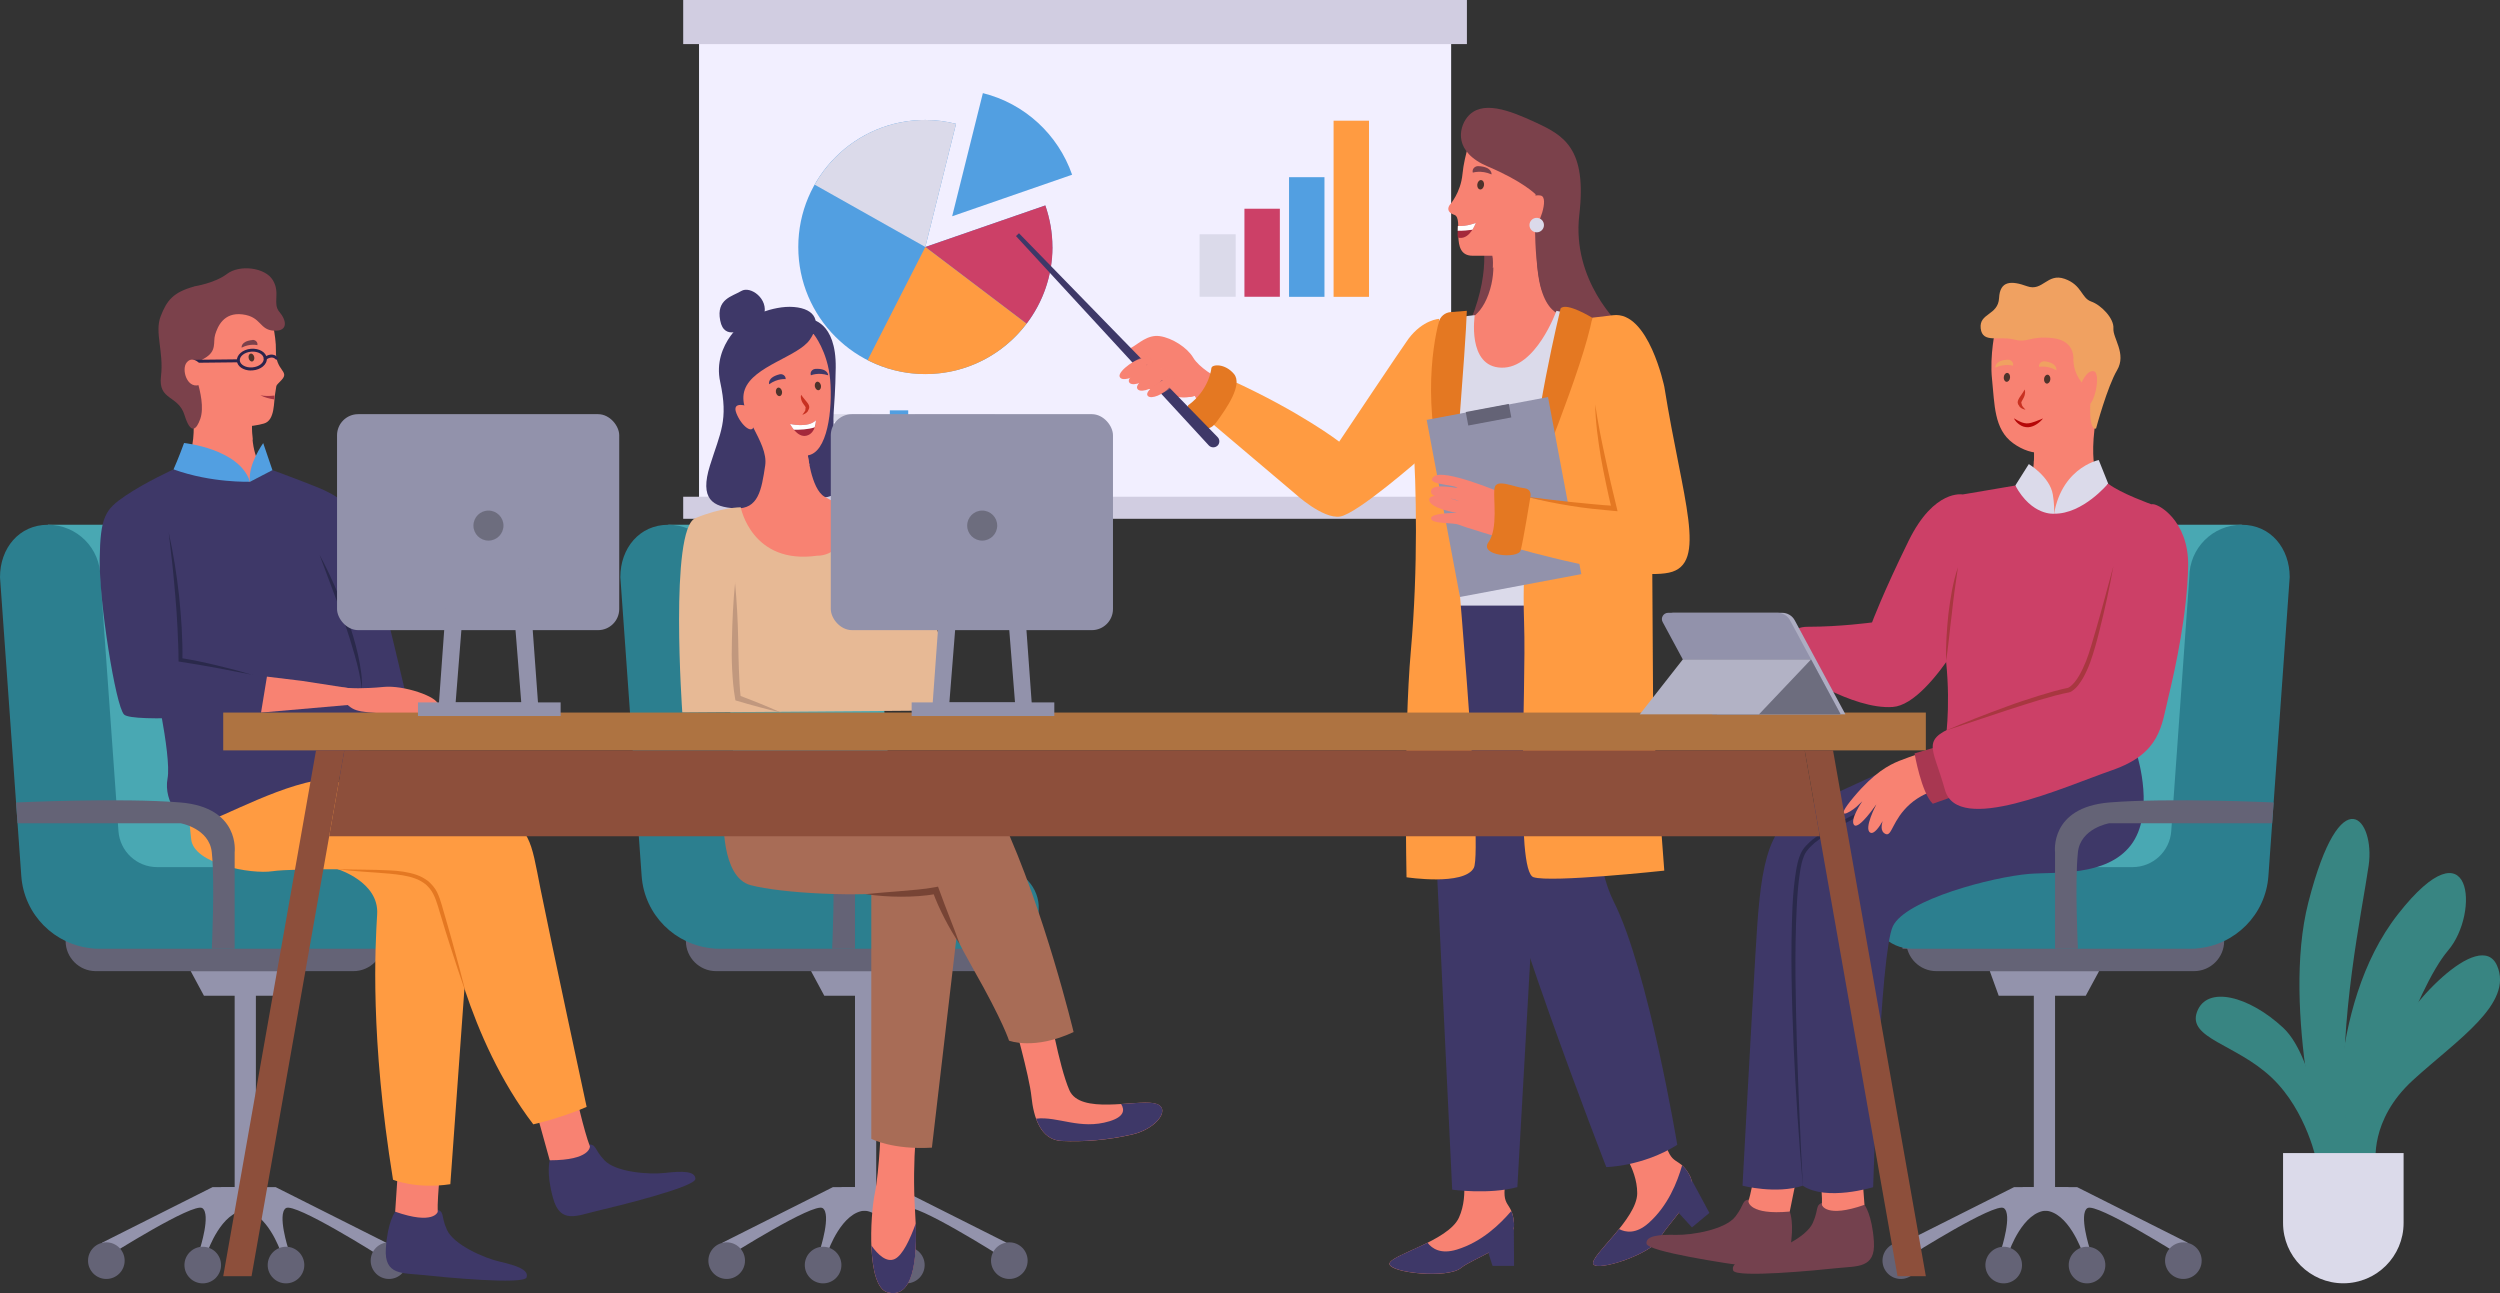
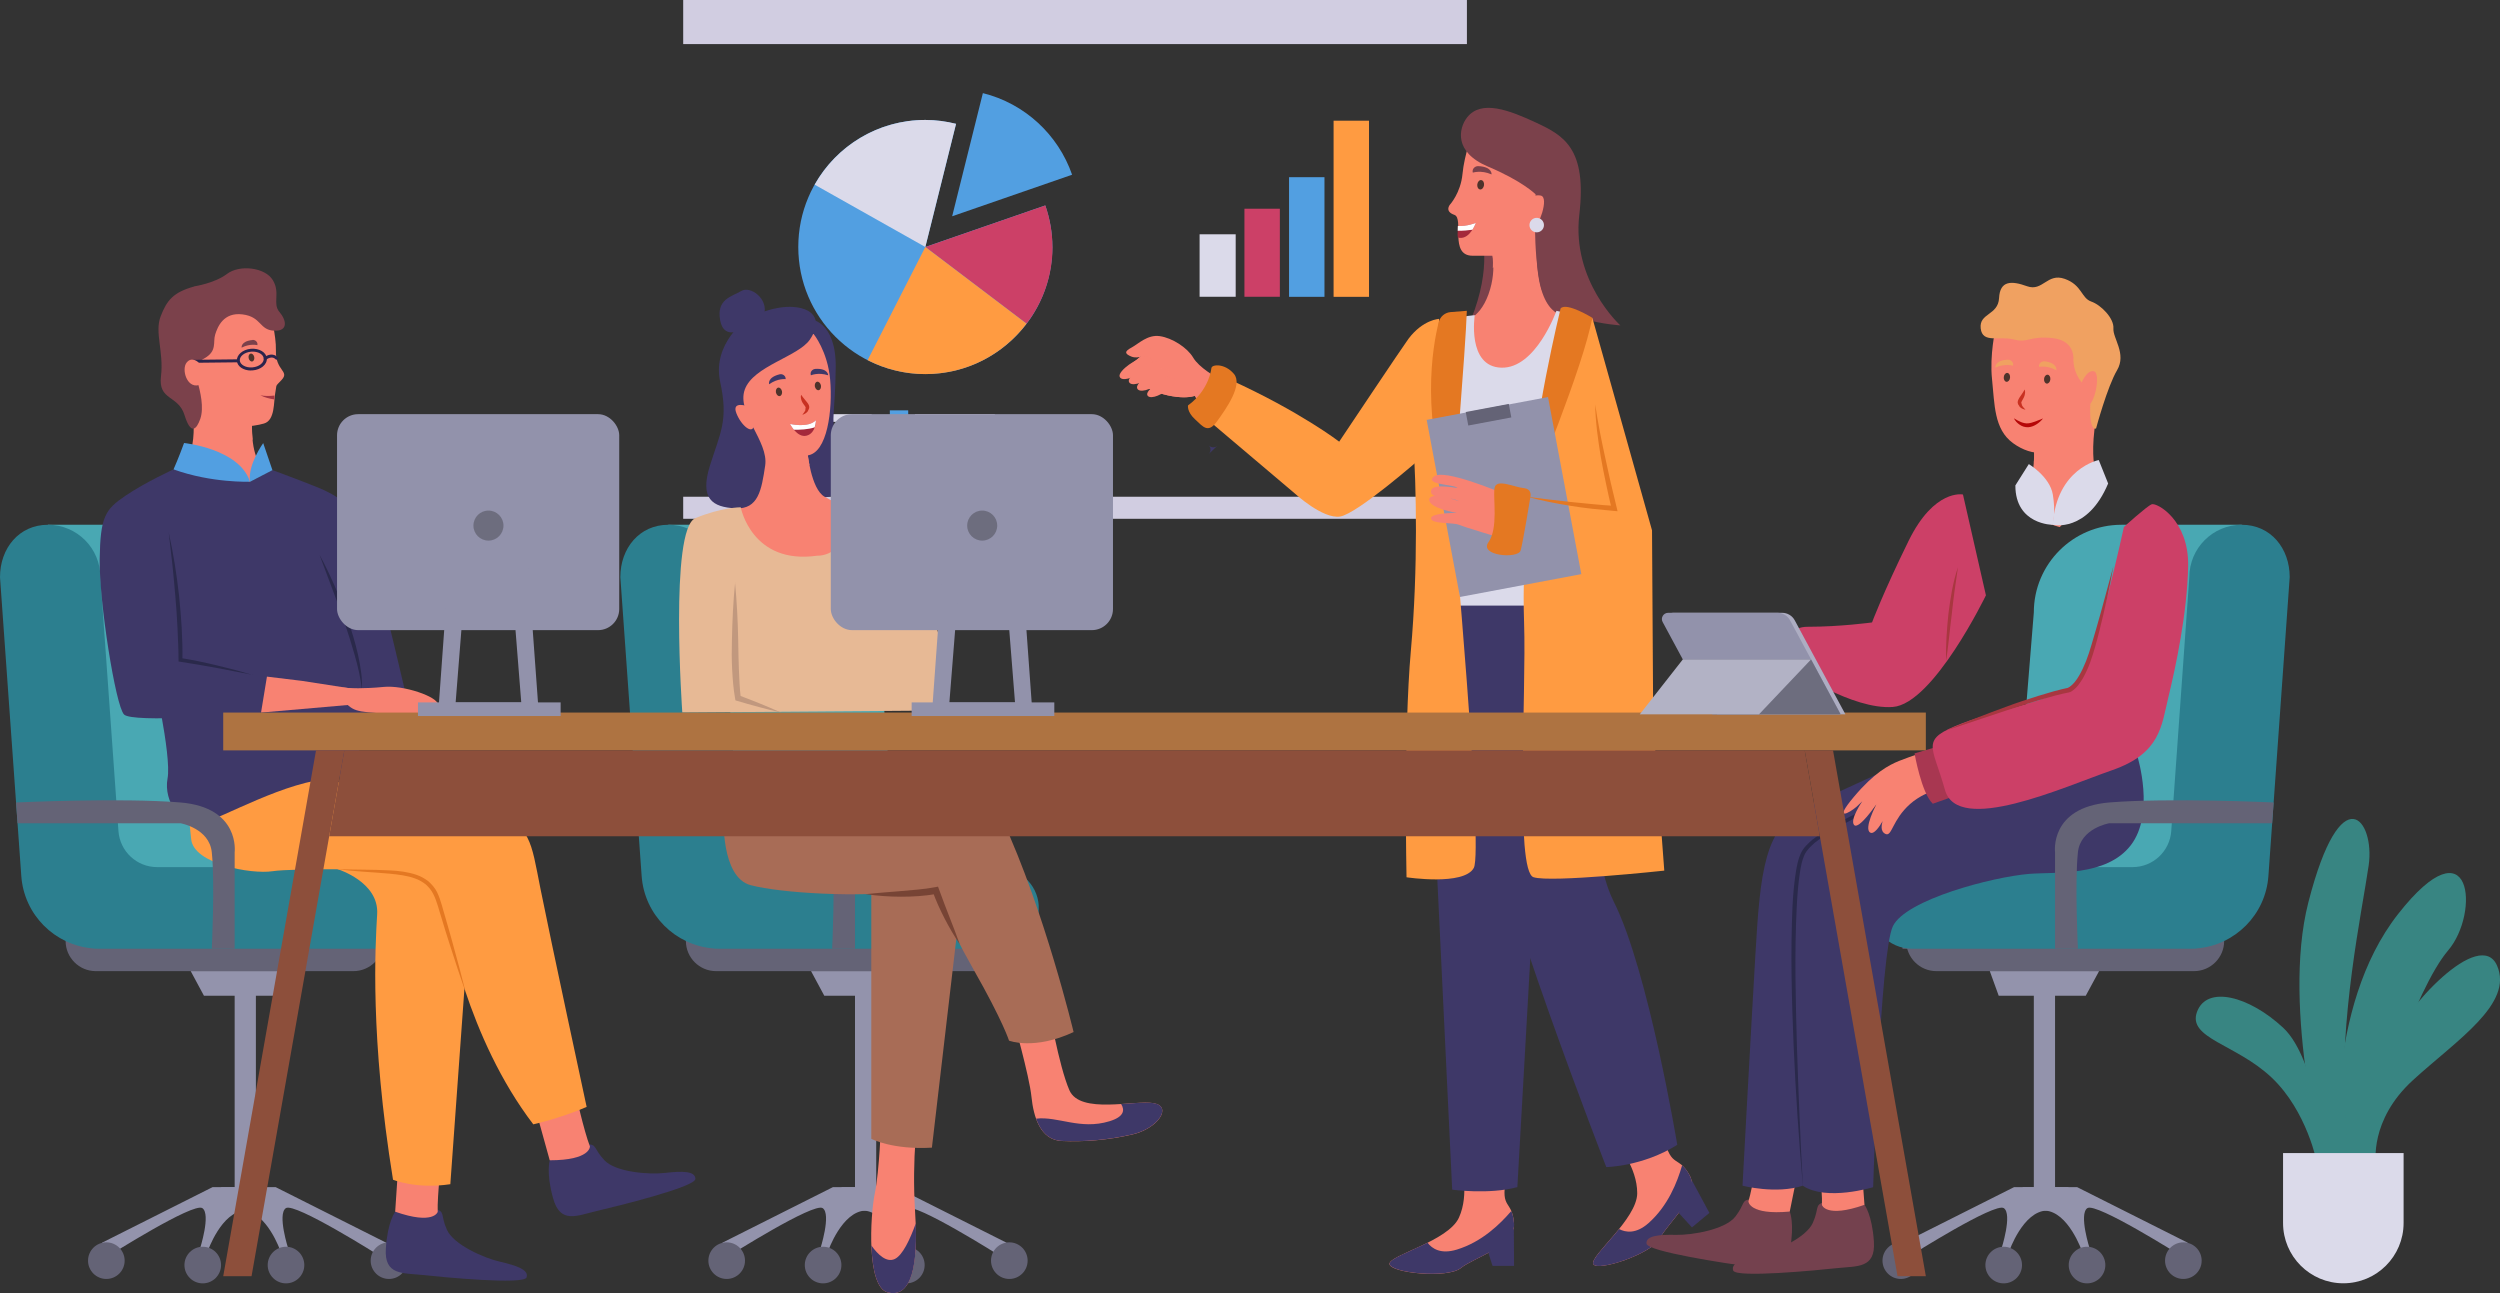
<svg xmlns="http://www.w3.org/2000/svg" viewBox="0 0 334.53 173.04">
  <rect x="0" y="0" width="334.53" height="173.04" fill="#333333" stroke="none" />
  <defs>
    <style>
      .cls-1 {
        fill: #adadc2;
      }

      .cls-1, .cls-2, .cls-3, .cls-4, .cls-5, .cls-6, .cls-7, .cls-8, .cls-9, .cls-10, .cls-11, .cls-12, .cls-13, .cls-14, .cls-15, .cls-16, .cls-17, .cls-18, .cls-19, .cls-20, .cls-21, .cls-22, .cls-23, .cls-24, .cls-25, .cls-26, .cls-27, .cls-28, .cls-29, .cls-30, .cls-31, .cls-32, .cls-33, .cls-34, .cls-35, .cls-36, .cls-37, .cls-38, .cls-39 {
        stroke-width: 0px;
      }

      .cls-2 {
        fill: #49a8b3;
      }

      .cls-3 {
        fill: #f2efff;
      }

      .cls-4 {
        fill: #cc4067;
      }

      .cls-5 {
        fill: #ae7341;
      }

      .cls-6 {
        fill: #e7b995;
      }

      .cls-7, .cls-8, .cls-37 {
        fill: #f88272;
      }

      .cls-40 {
        isolation: isolate;
      }

      .cls-8 {
        opacity: .44;
      }

      .cls-8, .cls-37 {
        mix-blend-mode: multiply;
      }

      .cls-9 {
        fill: #4e332b;
      }

      .cls-10 {
        fill: #a83751;
      }

      .cls-11 {
        fill: #74414e;
      }

      .cls-12 {
        fill: #a86c56;
      }

      .cls-13 {
        fill: #774435;
      }

      .cls-14 {
        fill: #c83121;
      }

      .cls-15 {
        fill: #c1987e;
      }

      .cls-16 {
        fill: #6d6d7e;
      }

      .cls-17 {
        fill: #2b244c;
      }

      .cls-18 {
        fill: #ff9b41;
      }

      .cls-19 {
        fill: #7b414b;
      }

      .cls-20 {
        fill: #dbdaea;
      }

      .cls-21 {
        fill: #e47822;
      }

      .cls-22 {
        fill: #f0a161;
      }

      .cls-23 {
        fill: #3e3868;
      }

      .cls-24 {
        fill: #388582;
      }

      .cls-25 {
        fill: #a53643;
      }

      .cls-26 {
        fill: #fff;
      }

      .cls-27 {
        fill: #646376;
      }

      .cls-28 {
        fill: #b2b2c5;
      }

      .cls-29 {
        fill: #b50707;
      }

      .cls-30 {
        fill: #529fe1;
      }

      .cls-31 {
        fill: #8d4f3b;
      }

      .cls-32 {
        fill: #d1cde1;
      }

      .cls-33 {
        fill: #a4293b;
      }

      .cls-34 {
        fill: #a83740;
      }

      .cls-35 {
        fill: #9393ac;
      }

      .cls-36 {
        fill: #2c7f8f;
      }

      .cls-38 {
        fill: #2a294b;
      }

      .cls-39 {
        fill: #9292ab;
      }
    </style>
  </defs>
  <g class="cls-40">
    <g id="Layer_2" data-name="Layer 2">
      <g id="_1" data-name="1">
        <g>
          <g>
            <g>
-               <rect class="cls-3" x="93.54" y="4.02" width="100.64" height="64.01" />
              <rect class="cls-32" x="91.42" width="104.87" height="5.9" />
              <rect class="cls-32" x="91.42" y="66.47" width="104.87" height="2.95" />
            </g>
            <path class="cls-30" d="m127.41,28.94l16.05-5.56c-1.87-5.38-6.35-9.53-11.94-10.92l-4.11,16.48Z" />
            <path class="cls-30" d="m123.82,33.05l4.11-16.48c-1.32-.33-2.69-.52-4.11-.52-9.39,0-17,7.61-17,17s7.61,17,17,17,17-7.61,17-17c0-1.95-.35-3.82-.95-5.56l-16.05,5.56Z" />
            <path class="cls-4" d="m140.83,33.05c0-1.95-.35-3.82-.95-5.56l-16.05,5.56,13.54,10.26c2.17-2.85,3.47-6.4,3.47-10.26Z" />
            <path class="cls-18" d="m137.36,43.31l-13.54-10.26-7.72,15.14c2.32,1.19,4.94,1.87,7.72,1.87,5.53,0,10.43-2.65,13.54-6.74h0Z" />
            <path class="cls-20" d="m123.82,33.05l4.11-16.48c-1.32-.33-2.69-.52-4.11-.52-6.36,0-11.89,3.49-14.81,8.66l14.81,8.34Z" />
            <rect class="cls-20" x="102.59" y="54.91" width="2.46" height="2.46" />
            <rect class="cls-20" x="105.95" y="55.42" width="10.69" height="1.03" />
            <rect class="cls-4" x="102.59" y="59.39" width="2.46" height="2.46" />
            <rect class="cls-20" x="105.95" y="59.9" width="10.69" height="1.03" />
            <rect class="cls-30" x="119.07" y="54.91" width="2.46" height="2.46" />
            <rect class="cls-20" x="122.43" y="55.42" width="10.69" height="1.03" />
            <rect class="cls-18" x="119.07" y="59.39" width="2.46" height="2.46" />
            <rect class="cls-20" x="122.43" y="59.9" width="10.69" height="1.03" />
            <rect class="cls-18" x="178.45" y="16.15" width="4.74" height="23.57" />
            <rect class="cls-30" x="172.49" y="23.71" width="4.74" height="16.01" />
            <rect class="cls-4" x="166.52" y="27.93" width="4.74" height="11.78" />
            <rect class="cls-20" x="160.52" y="31.35" width="4.83" height="8.36" />
          </g>
          <g>
            <path class="cls-19" d="m198.32,31.84s1.47,4.69-2.15,12.46c-3.62,7.77,17.28-2.99,17.28-2.99l-6.09-10.38-5.21-2-3.83,2.91Z" />
            <path class="cls-7" d="m199.41,32.74s1.09,2.99-.23,6.63-3.57,3.6-3.57,3.6l.79,8.55,5.95-.57,7.01-7.19v-1.54s-4.34.24-3.66-11.02c.67-11.26-6.29,1.53-6.29,1.53Z" />
            <path class="cls-37" d="m205.59,31.17c.62-10.36-6.2,1.38-6.2,1.38,0,0,.49,1.36.37,3.32l5.77-4.95c0-.7.01,1.08.06.25Z" />
            <path class="cls-7" d="m197.04,17.79s-1.1,2.92-1.34,5.48-1.7,4.14-1.7,4.14c0,0-.73.88.61,1.34,1.34.46-.73,5.47,2.44,5.47h3.16l7.16-3.29v-9.74l-10.33-3.41Z" />
            <path class="cls-19" d="m196.31,15.72c-1.1,1.41-1.83,4.62,2.8,6.57s6.37,3.71,6.37,3.71c0,0-.46,7.84.72,12.41,1.19,4.57,10.62,5.13,10.62,5.13,0,0-6.53-5.92-5.49-14.8s-2.09-10.6-5.74-12.31c-3.65-1.7-7.38-3.13-9.27-.72Z" />
            <path class="cls-7" d="m204.34,27.02s.63-1.1,1.83-.85c1.2.24-.37,4.38-.91,4.26-.55-.12-.91-3.41-.91-3.41Z" />
            <path class="cls-9" d="m197.68,24.66c.05-.35.29-.6.54-.56.25.04.41.35.36.69s-.29.6-.54.56c-.25-.04-.41-.35-.36-.69Z" />
            <path class="cls-19" d="m197.81,22.23c-.47-.02-.87.41-.73.87,0,.01,1.09-.38,2.51.24,0,0,.12-1.03-1.78-1.11Z" />
            <path class="cls-33" d="m195.08,30.23c1.21.09,2.41-.41,2.41-.41,0,0-.76,2.17-2.18,2.01-.05,0-.19-.04-.24-.05-.07-.5.04-1.09,0-1.55Z" />
            <path class="cls-26" d="m195.08,30.23c1.21.09,2.41-.41,2.41-.41,0,0-.16.45-.46.92-.53.08-1.26.15-1.97.14-.02-.23.03-.45.02-.65Z" />
            <path class="cls-7" d="m216.44,153.14s2.64,3.05,2.64,6.52-6.4,8.43-5.88,9.49c.52,1.06,7.86-1.37,8.92-3.46,1.06-2.09,5.48-5.73,3.96-8.44-1.52-2.71-2.41-.89-3.39-4.84-.97-3.95-6.26.74-6.26.74Z" />
            <path class="cls-23" d="m226.08,157.24c-.36-.65-.69-1.04-.99-1.31-.65,2.25-1.88,5.41-4.49,7.73-1.68,1.49-3.07,1.26-3.95.8-1.75,2.17-3.75,4.08-3.45,4.69.52,1.06,7.86-1.37,8.92-3.46,1.06-2.09,5.48-5.73,3.96-8.44Z" />
            <polygon class="cls-23" points="226.4 157.96 228.74 162.3 226.4 164.24 224.63 162.3 226.4 157.96" />
            <path class="cls-7" d="m195.52,155.91s1.14,3.87-.3,7.03c-1.44,3.16-9.32,5.01-9.29,6.19.03,1.18,7.72,2.02,9.55.55s7.36-2.94,7.11-6.03c-.25-3.1-1.82-1.82-1.07-5.81s-6.01-1.92-6.01-1.92Z" />
            <path class="cls-23" d="m202.59,163.65c-.06-.74-.2-1.23-.36-1.6-1.53,1.78-3.95,4.14-7.29,5.16-2.15.66-3.32-.13-3.92-.92-2.49,1.25-5.1,2.15-5.08,2.83.03,1.18,7.72,2.02,9.55.55,1.83-1.46,7.36-2.94,7.11-6.03Z" />
            <polygon class="cls-23" points="202.57 164.44 202.6 169.39 199.72 169.39 199.16 167.65 202.57 164.44" />
            <path class="cls-23" d="m199.92,77.49s.61,26.38,0,32.4,15.02,46.28,15.02,46.28c0,0,4.87-.07,9.5-2.98,0,0-3.89-23.46-8.53-32.6-4.64-9.14-3.37-38.81-3.37-38.81l-7.34-4.69-5.27.4Z" />
            <path class="cls-23" d="m192.04,111.61l2.28,47.58s4.9.69,8.72-.34l3.2-56.54-4.31-26.27-9.58,1.85-.31,33.72Z" />
            <path class="cls-20" d="m197.34,42.17s-1.07,6.9,3.56,7.03c4.63.13,7.37-7.61,7.37-7.61l3.66.92-1.39,38.53h-18.28l2.05-38.52,3.02-.35Z" />
            <path class="cls-18" d="m205.57,60.62l-.71,5.32s-1.25,7.91-.92,17.36c.33,9.46-1.23,33.26,1.26,34.08,2.32.76,17.5-.88,17.5-.88l-1.48-19.77-.16-25.76-7.99-28.46-7.5,18.11Z" />
            <path class="cls-21" d="m208.83,41.26s-3.91,15.98-3.97,24.69c0,0,7.08-17.02,8.2-23.43,0,0-3.45-2.13-4.23-1.25Z" />
            <path class="cls-18" d="m192.57,42.67s-2.16.08-4.11,2.68c-.69.92-9.26,13.75-9.26,13.75,0,0-5.19-4-14.54-8.26l-2.93,5.43,11.54,9.77s3.73,3.44,6.05,3.08c2.32-.37,10.78-7.8,10.78-7.8l1.9-7.11.57-11.53Z" />
            <path class="cls-18" d="m189.19,51.53s-.48,1.96-.08,7.59c.4,5.63.67,16.85-.32,27.96s-.58,30.31-.58,30.31c0,0,7.68,1.17,9-1.25,1.32-2.41-2.86-48.12-2.86-48.12l-2.45-16.78-2.71.28Z" />
            <path class="cls-21" d="m192.52,43.11c-.84,3.31-2.52,12.87,1.83,24.92,0,0,1.79-21.62,1.93-26.44l-2.16.17c-.77.06-1.41.6-1.6,1.35Z" />
            <rect class="cls-39" x="192.99" y="54.44" width="16.52" height="24.11" transform="translate(-8.82 38.35) rotate(-10.65)" />
            <rect class="cls-27" x="196.25" y="54.56" width="5.86" height="1.84" transform="translate(-6.82 37.78) rotate(-10.65)" />
-             <path class="cls-18" d="m213.06,53.4s1.26,9.65,2.45,14.62c0,0-8.97-.77-11.17-1.56,0,0-.77,4.62-1.56,6.87,0,0,15.25,4.42,20.54,3.3,5.29-1.12,1.81-9.71-.61-24.86,0,0-2.1-10.19-6.86-9.59l-2.78.33v10.89Z" />
            <path class="cls-7" d="m200.9,65.94s-7.67-3.26-8.99-2.2c-1.32,1.06,2.12,1.06,2.98,1.45.86.4-3.14-.73-3.39.46-.25,1.19,2.29.65,3.73,1.42,0,0-3.91-1.42-3.98-.23-.07,1.19,3.7,1.79,3.7,1.79,0,0-3.54-.02-3.46.75.08.77,2.95.51,3.73.84s5.68,1.79,5.68,1.79v-6.06Z" />
            <path class="cls-7" d="m162.77,50.48s-2.32-1.28-3.11-2.63c-.79-1.34-2.81-2.63-4.46-2.87s-2.87,1.04-3.79,1.53c-.92.49-.98.82,0,1.21.98.38,1.79-.35,3.34-.29s1.99.67,1.99.67l3.9,6.1,2.14-3.72Z" />
            <path class="cls-7" d="m160.57,52.6s-.92,1.02-4.28.31c-3.36-.71-5.92-3.33-5.92-3.33l3.54-2.94,4.88,1.22,1.78,4.74Z" />
            <path class="cls-21" d="m204.78,66.53s.33-1.1-.92-1.22-3.69-1.35-3.88.03c-.2,1.38.52,5.35-.8,7.2-1.32,1.85,3.97,2.28,4.3,1.12.33-1.16,1.3-7.13,1.3-7.13Z" />
            <path class="cls-21" d="m162.1,49.23s-.23,2.92-3.13,5.02c0,0-.17.84.93,1.85s1.74,1.96,2.96.27c1.22-1.69,3.48-4.88,2.26-6.33-1.22-1.45-2.93-1.29-3.01-.81Z" />
            <path class="cls-7" d="m160.57,52.6s-.92,1.02-4.28.31c-3.36-.71-5.92-3.33-5.92-3.33l3.54-2.94,4.88,1.22,1.78,4.74Z" />
-             <path class="cls-23" d="m162.91,59.64c-.33.31-.85.29-1.16-.04l-25.8-28.01.4-.38,26.58,27.28c.32.32.31.85-.02,1.16Z" />
+             <path class="cls-23" d="m162.91,59.64c-.33.31-.85.29-1.16-.04c.32.32.31.85-.02,1.16Z" />
            <path class="cls-8" d="m157.03,50.45c-.27-.11-.7.02-1.16.25,1.09-1.04.23-1.46.23-1.46-.22-.09-.55-.04-.91.1.4-.68-.18-.97-.18-.97-.24-.09-.59-.03-.97.12.22-.56-.27-.8-.27-.8-.78-.31-2.77,1.04-3.26,1.91.22.19.52.44.89.72.12-.02.25-.05.38-.09-.06.1-.1.2-.12.28.24.17.49.34.77.52.18-.02.37-.05.58-.12-.09.12-.17.24-.21.34.35.2.72.4,1.12.59.24-.07.5-.16.77-.3-.17.16-.3.31-.41.46.46.19.96.36,1.47.49.35-.17.71-.4,1.03-.69,1.06-.96.27-1.34.27-1.34Z" />
            <path class="cls-7" d="m153.18,48.04s.91.44-.31,1.54c-1.21,1.1-2.88,1.52-3.06.78-.18-.73,2.45-2.69,3.37-2.32Z" />
            <path class="cls-7" d="m154.42,48.72s.91.44-.31,1.54c-1.21,1.1-2.88,1.52-3.06.78-.18-.73,2.45-2.69,3.37-2.32Z" />
            <path class="cls-7" d="m155.52,49.59s.91.44-.31,1.54c-1.21,1.1-2.88,1.52-3.06.78-.18-.73,2.45-2.69,3.37-2.32Z" />
            <path class="cls-7" d="m156.45,50.8s.79.38-.27,1.34c-1.06.96-2.51,1.32-2.67.68s2.14-2.34,2.93-2.02Z" />
            <path class="cls-21" d="m204.34,66.47c1.95.26,3.89.49,5.84.7,1.95.19,3.89.41,5.85.52l-.35.42c-.31-1.15-.54-2.3-.79-3.46-.24-1.16-.48-2.32-.68-3.48-.38-2.33-.72-4.69-.75-7.05.34,2.34.8,4.65,1.3,6.95l.76,3.45.82,3.43.11.46-.46-.04c-1.96-.18-3.92-.36-5.86-.69-1.94-.31-3.88-.69-5.77-1.2Z" />
            <circle class="cls-20" cx="205.63" cy="30.12" r=".97" />
          </g>
          <g>
            <path class="cls-27" d="m47.28,129.95H12.82c-2.23,0-4.04-1.81-4.04-4.04h42.55c0,2.23-1.81,4.04-4.04,4.04Z" />
            <polygon class="cls-35" points="38.95 133.24 27.29 133.24 25.52 129.95 40.13 129.95 38.95 133.24" />
            <path class="cls-27" d="m22.76,110.16h21.8s3.85.66,4.19,3.88c.43,4.09,0,12.91,0,12.91h3.06v-12.91s.77-5.99-7.25-6.66c-8.02-.66-22,0-22,0l.2,2.78Z" />
            <rect class="cls-35" x="31.4" y="132.97" width="2.84" height="26.78" />
            <path class="cls-35" d="m29.61,158.85h7.27l14.8,7.44-.96,1.71s-11.27-7.13-12.46-6.34c-1.19.79.33,5.49.33,5.49l-1.06.26s-1.83-5.29-4.98-5.42c-3.15-.13-2.95-3.14-2.95-3.14Z" />
            <path class="cls-35" d="m35.72,158.85h-7.27l-14.8,7.44.96,1.71s11.27-7.13,12.46-6.34c1.19.79-.33,5.49-.33,5.49l1.06.26s1.83-5.29,4.98-5.42c3.15-.13,2.95-3.14,2.95-3.14Z" />
            <path class="cls-27" d="m40.72,169.28c0-1.35-1.1-2.45-2.45-2.45s-2.45,1.1-2.45,2.45,1.1,2.45,2.45,2.45,2.45-1.1,2.45-2.45Z" />
            <path class="cls-27" d="m54.5,168.69c0-1.35-1.1-2.45-2.45-2.45s-2.45,1.1-2.45,2.45,1.1,2.45,2.45,2.45,2.45-1.1,2.45-2.45Z" />
            <path class="cls-27" d="m29.58,169.28c0-1.35-1.1-2.45-2.45-2.45s-2.45,1.1-2.45,2.45,1.1,2.45,2.45,2.45,2.45-1.1,2.45-2.45Z" />
            <path class="cls-27" d="m16.68,168.69c0-1.35-1.1-2.45-2.45-2.45s-2.45,1.1-2.45,2.45,1.1,2.45,2.45,2.45,2.45-1.1,2.45-2.45Z" />
            <path class="cls-2" d="m6.42,70.22h16.1c6.48,0,11.73,5.25,11.73,11.73l2.96,36.4-24.78-.61-6.01-47.51Z" />
            <path class="cls-7" d="m24.99,51.88s1.62,4.23.59,8.38,7.87,4.21,7.87,4.21l1.32-2.45s-1.41-1.5-.97-6.79-8.82-3.35-8.82-3.35Z" />
            <path class="cls-37" d="m24.99,51.88s1.75-2.26,2.02-.84c.71.61,1.42,4.92,2.57,6.3,1.2,1.44,2.45,1.65,4.22,1.49-.1-.94-.12-2.11,0-3.59.44-5.29-8.82-3.35-8.82-3.35Z" />
            <path class="cls-36" d="m50.35,116.03h-29.32c-2.73,0-4.99-2.11-5.18-4.83l-2.42-33.97c0-3.87-3.14-7.01-7.01-7.01s-6.42,3.14-6.42,7.01l2.85,39.99c.37,5.19,4.47,9.26,9.57,9.69,0,.04.88.04.88.04h37.23c3.14,0,5.65-2.64,5.45-5.82-.19-2.9-2.73-5.1-5.64-5.1Z" />
            <path class="cls-7" d="m36.12,41.73s.86,3.11.8,5.18c-.08,2.73,1.89,2.72.76,3.93-.94,1-.6.5-.84,1.69-.24,1.19,0,3.7-1.51,4.14s-4.94.91-6.53-1c-1.59-1.91-3.34-3.26-3.34-3.26,0,0-2.47-3.98-2.31-4.3.16-.32,2.71-4.86,2.79-5.1.08-.24,5.73-4.22,5.73-4.22l4.46,2.94Z" />
            <path class="cls-19" d="m25.98,38.32s2.73-.4,4.4-1.67c1.67-1.27,5.1-.88,6.13.84,1.04,1.71-.08,3.13.88,4.25.96,1.12,1.21,2.62-.75,2.51s-1.64-1.86-4.19-2.18c-2.55-.32-3.34,1.67-3.66,2.71-.32,1.04.32,2.22-1.52,3.22-1.98,1.08-1.35,1.32-.9,2.86s.95,3.71.43,5.19c-.52,1.47-1.27,2.19-2.11-.51-.84-2.71-3.54-1.91-3.15-5.18.4-3.26-.88-5.89-.04-8.04s1.68-3.2,4.47-3.98Z" />
            <path class="cls-23" d="m75.11,153.76l-1.54,1.5s-.53,1.6.44,5.08c.97,3.48,3.17,2.33,5.82,1.71,2.64-.62,13.22-3.21,13.22-4.3s-1.85-1.05-4.06-.8c-2.2.25-6.61-.1-8.11-1.69-1.5-1.59-.97-2.2-2.38-2.12-1.41.09-3.39.62-3.39.62Z" />
            <path class="cls-23" d="m23.22,62.81s-3.7,1.68-6.44,3.53c-2.73,1.85-3.35,2.82-3.44,8.46-.09,5.64,2.12,19.66,3.26,20.81s15.96,0,15.96,0c0,0-.79-2.56,0-6.26,0,0-2.56-.71-8.42-1.06l-.93-14.72v-10.76Z" />
            <path class="cls-23" d="m54.84,161.23l-1.95.9s-1.03,1.34-1.26,4.94c-.23,3.6,2.23,3.25,4.93,3.54,2.7.29,13.54,1.34,13.9.32.36-1.02-1.4-1.6-3.56-2.1-2.16-.49-6.21-2.28-7.1-4.28-.89-1.99-.19-2.4-1.55-2.78s-3.41-.54-3.41-.54Z" />
            <path class="cls-7" d="m77,146.23s1.15,5.15,1.94,7.18c0,0,.09,1.85-5.38,1.85l-2.29-8.26,5.73-.76Z" />
            <path class="cls-17" d="m35.78,95.64h-4.62l-.57-5.48,1.93-1.12,3.19.55-.02.27s-.34,4.24-.01,5.4l.11.38Zm-4.09-.59h3.34c-.2-1.34-.02-4.09.05-4.97l-2.45-.42-1.41.82.48,4.57Z" />
            <path class="cls-7" d="m59.11,154.75s-.62,5.24-.54,7.42c0,0-.53,1.78-5.69-.03l.57-8.56,5.66,1.17Z" />
            <path class="cls-23" d="m36.45,62.9s3.79,1.4,6.08,2.33c2.29.93,4.76,2.25,6.35,6.48,1.59,4.23,6.56,26.16,6.56,26.16l-7.02-1.02-13.03-1.51-9.81.25-4.38-24.14,2.03-8.64h5.11l5.11,1.65,3-1.56Z" />
            <path class="cls-18" d="m24.15,102.31s1.14,6.61,1.43,9.96c.29,3.35,8.05,4.74,10.87,4.31,2.82-.43,16.57-.3,18.34.08,1.76.37,3.44-.6,4.23,3.37.79,3.97,3.53,18.87,12.34,30.42,0,0,3.53-.78,7.14-2.33,0,0-4.85-22.53-6.17-29.15s-1.23-8.2-6.44-10.67c-5.2-2.47-41.74-5.99-41.74-5.99Z" />
            <path class="cls-18" d="m44.56,114.65l.62,1.66s5.55,1.69,5.29,6.01c-.26,4.32-.97,16.43,2.12,35.54,0,0,3.09,1.29,7.67.6l2.73-37.85-4.32-6.57-14.11.62Z" />
            <path class="cls-21" d="m62.37,132.97c-.78-2.21-1.5-4.44-2.22-6.68-.37-1.11-.7-2.24-1.04-3.36-.37-1.11-.62-2.29-1.12-3.27-.24-.51-.6-.92-1-1.3-.43-.33-.91-.63-1.45-.81-1.06-.39-2.22-.52-3.38-.64-2.32-.21-4.68-.29-7-.6,2.35.07,4.68.04,7.04.16,1.18.06,2.37.2,3.52.59.58.19,1.12.5,1.62.88.46.42.88.9,1.15,1.45.54,1.13.76,2.28,1.11,3.39.32,1.13.66,2.25.96,3.38.63,2.26,1.24,4.52,1.8,6.8Z" />
            <path class="cls-23" d="m20.3,89.35s2.7,11.75,2.12,14.82c-.58,3.06,1.89,6.66,4.58,5.99,2.69-.67,11.38-5.74,17.55-5.99,6.18-.25,3.3-15.37,3.3-15.37l-21.51,1.52-6.05-.97Z" />
            <polygon class="cls-7" points="35.72 90.54 40.41 91.11 48.42 92.35 47.2 94.28 34.93 95.35 35.72 90.54" />
            <path class="cls-30" d="m23.22,62.81s.7-1.57,1.41-3.53c0,0,7.41.75,8.82,5.18,0,0-5.11.2-10.23-1.65Z" />
            <path class="cls-30" d="m36.45,62.9l-1.23-3.61s-2.12,2.95-1.76,5.18l3-1.56Z" />
            <path class="cls-27" d="m2.35,110.16h21.8s3.85.66,4.19,3.88c.43,4.09,0,12.91,0,12.91h3.06v-12.91s.77-5.99-7.25-6.66c-8.02-.66-22,0-22,0l.2,2.78Z" />
            <path class="cls-38" d="m33.89,90.32c-3.26-.64-6.51-1.27-9.78-1.77l-.22-.03v-.22c0-1.42-.08-2.85-.14-4.27-.07-1.43-.16-2.85-.29-4.27-.13-1.42-.24-2.85-.4-4.27l-.49-4.27c.63,2.8,1.07,5.64,1.39,8.49.29,2.86.5,5.72.45,8.6l-.22-.26c1.65.26,3.27.61,4.89,1,1.62.38,3.22.81,4.81,1.29Z" />
            <path class="cls-38" d="m42.79,74.3c.77,1.39,1.43,2.83,2.07,4.29.64,1.45,1.19,2.94,1.73,4.44.5,1.51.97,3.03,1.32,4.59.33,1.55.62,3.14.51,4.74-.13-1.58-.52-3.12-.94-4.63-.43-1.52-.89-3.02-1.43-4.51-.49-1.5-1.05-2.98-1.6-4.46l-1.67-4.45Z" />
            <path class="cls-9" d="m34.02,47.77c-.06-.29-.27-.49-.48-.45-.21.04-.33.31-.27.6s.27.49.48.45c.21-.04.33-.31.27-.6Z" />
            <path class="cls-19" d="m33.78,45.49c.4-.04.75.31.66.7,0,.01-.94-.27-2.11.33,0,0-.15-.86,1.45-1.02Z" />
            <path class="cls-25" d="m36.71,53.45c-.66-.1-1.3-.26-1.87-.56.62.13,1.27.11,1.87.04v.52Z" />
            <path class="cls-17" d="m33.58,49.58c-1,0-1.82-.54-1.88-1.28-.07-.8.77-1.53,1.87-1.63,1.11-.09,2.06.47,2.13,1.27.04.4-.15.79-.52,1.1-.35.29-.83.48-1.35.52-.08,0-.16.01-.25.01Zm.24-2.52c-.07,0-.14,0-.22,0-.88.08-1.56.61-1.51,1.19.05.57.83.99,1.69.91.44-.04.84-.19,1.13-.43.27-.22.4-.49.38-.76-.05-.53-.69-.92-1.48-.92Z" />
            <path class="cls-17" d="m35.5,48.16c-.06,0-.13-.03-.17-.09-.06-.09-.04-.22.05-.28,1.12-.77,1.76,0,1.77.01.07.09.05.21-.03.28-.09.07-.21.05-.28-.03-.04-.05-.43-.48-1.23.07-.03.02-.07.04-.11.04Z" />
            <polygon class="cls-17" points="25.72 48.55 25.72 48.15 31.89 48.08 31.9 48.48 25.72 48.55" />
            <path class="cls-7" d="m26.57,48.51s-.88-.88-1.59,0c-.72.88,0,3.42,1.59,3.03s0-3.03,0-3.03Z" />
            <path class="cls-7" d="m46.61,92.07s2.04.12,4.71-.15c2.68-.27,7.25,1.3,7.29,2.36.03,1.07-1.72,1.58-6.56,1.25-4.84-.33-4.67-.31-6.45-2.1-1.78-1.79,1.01-1.36,1.01-1.36Z" />
          </g>
          <path class="cls-23" d="m108.46,42.72s3.45.25,3.37,6.49c-.08,6.24-.65,6.56,0,9.48.66,2.92,2.87,5.14.82,6.87-2.05,1.72-4.19.74-4.19.74l-2.28-8.48,2.28-15.1Z" />
          <g>
            <path class="cls-27" d="m130.29,129.95h-34.47c-2.23,0-4.04-1.81-4.04-4.04h42.55c0,2.23-1.81,4.04-4.04,4.04Z" />
            <polygon class="cls-35" points="121.96 133.24 110.3 133.24 108.53 129.95 123.14 129.95 121.96 133.24" />
            <path class="cls-27" d="m105.77,110.16h21.8s3.85.66,4.19,3.88c.43,4.09,0,12.91,0,12.91h3.06v-12.91s.77-5.99-7.25-6.66c-8.02-.66-22,0-22,0l.2,2.78Z" />
            <rect class="cls-35" x="114.41" y="132.97" width="2.84" height="26.78" />
            <path class="cls-35" d="m112.62,158.85h7.27l14.8,7.44-.96,1.71s-11.27-7.13-12.46-6.34c-1.19.79.33,5.49.33,5.49l-1.06.26s-1.83-5.29-4.98-5.42c-3.15-.13-2.95-3.14-2.95-3.14Z" />
            <path class="cls-35" d="m118.73,158.85h-7.27l-14.8,7.44.96,1.71s11.27-7.13,12.46-6.34c1.19.79-.33,5.49-.33,5.49l1.06.26s1.83-5.29,4.98-5.42c3.15-.13,2.95-3.14,2.95-3.14Z" />
            <path class="cls-27" d="m123.73,169.28c0-1.35-1.1-2.45-2.45-2.45s-2.45,1.1-2.45,2.45,1.1,2.45,2.45,2.45,2.45-1.1,2.45-2.45Z" />
            <path class="cls-27" d="m112.59,169.28c0-1.35-1.1-2.45-2.45-2.45s-2.45,1.1-2.45,2.45,1.1,2.45,2.45,2.45,2.45-1.1,2.45-2.45Z" />
            <path class="cls-27" d="m99.69,168.69c0-1.35-1.1-2.45-2.45-2.45s-2.45,1.1-2.45,2.45,1.1,2.45,2.45,2.45,2.45-1.1,2.45-2.45Z" />
            <path class="cls-27" d="m137.51,168.69c0-1.35-1.1-2.45-2.45-2.45s-2.45,1.1-2.45,2.45,1.1,2.45,2.45,2.45,2.45-1.1,2.45-2.45Z" />
            <path class="cls-2" d="m89.43,70.22h16.1c6.48,0,11.73,5.25,11.73,11.73l2.96,36.4-24.78-.61-6.01-47.51Z" />
            <path class="cls-36" d="m133.36,116.03h-29.32c-2.73,0-4.99-2.11-5.18-4.83l-2.42-33.97c0-3.87-3.14-7.01-7.01-7.01s-6.42,3.14-6.42,7.01l2.85,39.99c.37,5.19,4.47,9.26,9.57,9.69,0,.04.88.04.88.04h37.23c3.14,0,5.65-2.64,5.45-5.82-.19-2.9-2.73-5.1-5.64-5.1Z" />
            <path class="cls-27" d="m85.36,110.16h21.8s3.85.66,4.19,3.88c.43,4.09,0,12.91,0,12.91h3.06v-12.91s.77-5.99-7.25-6.66c-8.02-.66-22,0-22,0l.2,2.78Z" />
          </g>
          <path class="cls-7" d="m106.01,58.41l2.03,2.03s.46,5,2.3,6.03,2.19,1.11,2.19,1.11l2.47,4.14-2.82,4.94-6.17,1.23-7.28-7.93-.39-1.94,3.64-10.67,4.03,1.06Z" />
          <path class="cls-37" d="m108.31,62.21c-.2-1-.27-1.78-.27-1.78l-2.03-2.03-4.03-1.06-.92.85c1.64,2.78,4.23,4.32,6.97,4.08.09,0,.18-.04.27-.06Z" />
          <path class="cls-7" d="m108.87,44.69s1.89,2.3,2.22,6.16c.33,3.86-.33,9.86-3.12,10.1-2.79.25-5.42.56-6.9-2.88-1.48-3.44-4.35-3.85-1.97-8.78,2.38-4.93,9.77-4.6,9.77-4.6Z" />
          <path class="cls-23" d="m100,42.64s3.29-1.81,6.24-1.56,3.7,2.05,2.14,4.35c-1.56,2.3-7.59,3.54-8.72,6.7-1.13,3.16,3.22,6.92,2.73,10.17-.49,3.25-.9,5.88-3.98,5.72-3.08-.16-4.81-1.25-3.41-5.72,1.4-4.47,2.49-6.03,1.37-11.2-1.12-5.17,3.64-8.46,3.64-8.46Z" />
          <path class="cls-23" d="m99.66,43.87s-2.75,1.89-3.29-.99c-.55-2.87,1.59-3.2,2.82-3.94s3.7,1.07,3.04,3.2c-.66,2.14-2.56,1.72-2.56,1.72Z" />
          <g>
            <path class="cls-27" d="m259.11,129.95h34.47c2.23,0,4.04-1.81,4.04-4.04h-42.55c0,2.23,1.81,4.04,4.04,4.04Z" />
            <polygon class="cls-35" points="267.45 133.24 279.1 133.24 280.88 129.95 266.26 129.95 267.45 133.24" />
            <path class="cls-27" d="m283.63,110.16h-21.8s-3.85.66-4.19,3.88c-.43,4.09,0,12.91,0,12.91h-3.06v-12.91s-.77-5.99,7.25-6.66c8.02-.66,22,0,22,0l-.2,2.78Z" />
            <rect class="cls-35" x="272.15" y="132.97" width="2.84" height="26.78" transform="translate(547.14 292.72) rotate(180)" />
            <path class="cls-35" d="m276.78,158.85h-7.27l-14.8,7.44.96,1.71s11.27-7.13,12.46-6.34c1.19.79-.33,5.49-.33,5.49l1.06.26s1.83-5.29,4.98-5.42c3.15-.13,2.95-3.14,2.95-3.14Z" />
            <path class="cls-35" d="m270.67,158.85h7.27l14.8,7.44-.96,1.71s-11.27-7.13-12.46-6.34c-1.19.79.33,5.49.33,5.49l-1.06.26s-1.83-5.29-4.98-5.42c-3.15-.13-2.95-3.14-2.95-3.14Z" />
            <path class="cls-27" d="m265.67,169.28c0-1.35,1.1-2.45,2.45-2.45s2.45,1.1,2.45,2.45-1.1,2.45-2.45,2.45-2.45-1.1-2.45-2.45Z" />
            <path class="cls-27" d="m276.82,169.28c0-1.35,1.1-2.45,2.45-2.45s2.45,1.1,2.45,2.45-1.1,2.45-2.45,2.45-2.45-1.1-2.45-2.45Z" />
            <path class="cls-27" d="m289.71,168.69c0-1.35,1.1-2.45,2.45-2.45s2.45,1.1,2.45,2.45-1.1,2.45-2.45,2.45-2.45-1.1-2.45-2.45Z" />
            <path class="cls-27" d="m251.9,168.69c0-1.35,1.1-2.45,2.45-2.45s2.45,1.1,2.45,2.45-1.1,2.45-2.45,2.45-2.45-1.1-2.45-2.45Z" />
            <path class="cls-2" d="m299.98,70.22h-16.1c-6.48,0-11.73,5.25-11.73,11.73l-2.96,36.4,24.78-.61,6.01-47.51Z" />
            <path class="cls-36" d="m256.04,116.03h29.32c2.73,0,4.99-2.11,5.18-4.83l2.42-33.97c0-3.87,3.14-7.01,7.01-7.01s6.42,3.14,6.42,7.01l-2.85,39.99c-.37,5.19-4.47,9.26-9.57,9.69,0,.04-.88.04-.88.04h-37.23c-3.14,0-5.65-2.64-5.45-5.82.19-2.9,2.73-5.1,5.64-5.1Z" />
            <g>
              <path class="cls-11" d="m237.82,160.77l1.67,1.35s.67,1.55.03,5.1c-.64,3.55-2.94,2.61-5.63,2.24-2.69-.37-13.47-1.98-13.57-3.05-.1-1.08,1.75-1.22,3.96-1.17,2.22.04,6.57-.72,7.92-2.43,1.35-1.72.76-2.28,2.17-2.33,1.41-.04,3.44.3,3.44.3Z" />
              <path class="cls-7" d="m235.23,154.36s-.66,4.31-1.27,6.41c0,0,.08,1.85,5.53,1.35l1.52-7.52-5.78-.23Z" />
              <path class="cls-23" d="m262,98.65s-14.55,6.64-20.23,9.29c-5.69,2.64-6.22,8.63-6.88,19.85-.66,11.22-1.72,30.87-1.72,30.87,0,0,4.5,1.17,8.07,0,3.57-1.17,11.26-35.78,11.26-35.78l9.5-24.24Z" />
              <path class="cls-11" d="m247.54,160.31l1.95.9s1.03,1.34,1.26,4.94c.23,3.6-2.23,3.25-4.93,3.54-2.7.29-13.54,1.34-13.9.32-.36-1.02,1.4-1.6,3.56-2.1,2.16-.49,6.21-2.28,7.1-4.28.89-1.99.19-2.4,1.55-2.78,1.36-.38,3.41-.54,3.41-.54Z" />
              <path class="cls-7" d="m243.26,154.75s.62,4.32.54,6.5c0,0,.53,1.78,5.69-.03l-.57-7.64-5.66,1.17Z" />
              <path class="cls-23" d="m284.2,99.62l1.83,1.66s2.36,7.6-.91,11.83c-3.27,4.23-10.11,3.54-13.63,3.83-4.86.41-16.48,3.43-18.2,7-1.72,3.57-2.64,34.92-2.64,34.92,0,0-6.22,1.91-9.39-.18l-1.32-40.28s.26-6.08,3.17-7.93c2.91-1.85,21.56-8.6,21.56-8.6l19.55-2.25Z" />
              <path class="cls-7" d="m271.66,57.3s1.19,2.91,0,7.54c-1.19,4.63,3.97,5.69,3.97,5.69l5.22-6.08s-2.12-3.24.73-13.27-9.92,6.13-9.92,6.13Z" />
              <path class="cls-37" d="m271.66,57.3s.82,1.41.49,4.57c1.81.33,3.21-.61,4.68-2.38,2.22-2.68,3.66-7.44,3.66-7.44,0,0,.02,3.65.05,3.62.23-1.32.56-2.81,1.04-4.5,2.85-10.03-9.92,6.13-9.92,6.13Z" />
              <path class="cls-7" d="m267.03,43.96s-.82,3.55-.47,6.81c.35,3.27.23,6.66,2.81,8.53,2.57,1.87,5.62,1.86,7.84-.83,2.22-2.68,3.28-4.6,3.28-4.6,0,0,3.16-3.15,2.11-6.76-1.05-3.61-9.94-3.16-9.94-3.16h-5.62Z" />
              <path class="cls-22" d="m277.44,48.19s.36-2.62-2.8-2.95c-3.16-.33-3.16.7-5.15.19-1.99-.52-4.21.58-4.45-1.49-.23-2.07,2.34-1.72,2.46-4.06.12-2.34,1.64-2.34,3.74-1.58,2.11.76,2.69-1.81,5.03-.99,2.34.82,2.21,2.57,3.56,3.04,1.35.47,3.07,2.27,2.97,3.59-.1,1.32,1.79,3.39.49,5.6-1.31,2.21-2.81,7.79-2.81,7.79,0,0-1.18.77-.65-5,0,0-2.28-1.33-2.39-4.14Z" />
              <path class="cls-20" d="m269.67,64.97l1.81-2.87s2.8,1.68,3.21,4.06c.41,2.38,0,4.07,0,4.07,0,0-5.01,0-5.01-5.26Z" />
              <path class="cls-20" d="m282.1,64.71l-1.26-3.15s-5.64,1.1-6.16,8.67c0,0,4.63,1.09,7.41-5.52Z" />
              <path class="cls-4" d="m262.66,66.17s-3.83-.8-7.27,6.21c-3.44,7.01-4.89,10.91-4.89,10.91,0,0-4.23.58-8.6.58s-1.98,5.73-1.98,5.73c0,0,7.93,5.4,13.36,5s12.46-14.94,12.46-14.94l-3.07-13.48Z" />
              <path class="cls-38" d="m241.24,158.67c-.54-6.22-.96-12.45-1.23-18.7-.26-6.24-.43-12.49-.15-18.75.08-1.56.22-3.13.47-4.69.14-.78.28-1.56.63-2.32.35-.77.97-1.34,1.57-1.86,2.51-1.96,5.37-3.3,8.22-4.57,5.74-2.51,11.65-4.55,17.62-6.38-2.96,1-5.89,2.07-8.8,3.2-2.91,1.11-5.81,2.29-8.64,3.58-2.81,1.33-5.66,2.66-8.07,4.57-.57.5-1.13,1.03-1.42,1.69-.3.66-.45,1.43-.57,2.19-.24,1.52-.36,3.08-.44,4.63-.32,6.22-.15,12.47.02,18.7.2,6.24.46,12.48.8,18.71Z" />
              <path class="cls-7" d="m259.23,100.02s-3.74,1.24-5.11,1.8c-1.37.56-3.34,1.57-6.09,4.86-2.75,3.29-.6,2.13.39,1.28l.78-.74s-1.71,2.46-1.1,3.17,2.98-2.76,2.98-2.76c0,0-1.76,3.32-.8,3.79.96.47,2.73-3.71,2.73-3.71,0,0-2.22,3.22-.69,3.89.86.37.87-1.88,3.28-4.02,2.42-2.14,5.88-2.41,5.88-2.41l-2.26-5.14Z" />
-               <path class="cls-4" d="m261.47,74.49s-1.72,7.54-1.06,14.02c.66,6.48-.15,11.11-.15,11.11l10.2,2.25,14.8-7.93,2.65-26.45s-4.17-1.48-5.82-2.78c0,0-3.36,4.08-7.23,4.03,0,0-2.95.33-5.19-3.77l-7.01,1.19-1.19,8.33Z" />
              <path class="cls-10" d="m260.27,99.62l-4.08,1.19s.91,5.29,2.44,6.74l3.38-1.19-1.74-6.74Z" />
              <path class="cls-4" d="m284.2,70.52s3.06-2.78,3.72-3.04,5.01,2.08,4.88,8.31-1.63,13.32-2.64,17.48c-.94,3.89-1.05,7.54-7.53,9.79-6.48,2.25-20.67,8.73-22.37,2.64-1.7-6.08-3.42-6.7,2.27-8.9,5.69-2.2,13.74-3.17,15.86-6.19,2.12-3.02,5.81-20.08,5.81-20.08Z" />
              <path class="cls-7" d="m278.4,51.55s.7-2.03,1.75-1.88c1.05.15.12,4.75-.88,4.56s-.88-2.67-.88-2.67Z" />
              <path class="cls-34" d="m260.27,97.8c2.71-1.17,5.46-2.24,8.24-3.25,1.38-.52,2.79-.97,4.2-1.42.7-.22,1.42-.43,2.13-.63l1.08-.28.54-.12.27-.06s.09-.04.15-.08c.53-.34.97-.94,1.33-1.55.36-.62.66-1.28.93-1.95.53-1.35.89-2.78,1.32-4.19.82-2.83,1.57-5.68,2.34-8.53-.51,2.91-1.15,5.79-1.87,8.66-.36,1.43-.74,2.86-1.25,4.27-.26.7-.57,1.39-.94,2.05-.39.65-.81,1.31-1.52,1.78-.1.06-.18.11-.35.15l-.27.06-.54.11-1.07.26c-.71.19-1.41.39-2.12.6-1.41.42-2.81.88-4.21,1.33l-8.4,2.79Z" />
              <path class="cls-34" d="m260.42,88.51c-.08-2.13.09-4.25.3-6.37.14-1.05.28-2.11.48-3.15.21-1.04.45-2.08.8-3.09-.32,2.1-.61,4.19-.83,6.3-.27,2.1-.45,4.21-.76,6.31Z" />
            </g>
            <path class="cls-27" d="m304.04,110.16h-21.8s-3.85.66-4.19,3.88c-.43,4.09,0,12.91,0,12.91h-3.06v-12.91s-.77-5.99,7.25-6.66c8.02-.66,22,0,22,0l-.2,2.78Z" />
            <g>
              <path class="cls-9" d="m273.52,50.69c.03-.33.25-.57.48-.55.23.02.4.31.36.64-.03.33-.25.57-.48.55-.23-.02-.4-.31-.36-.64Z" />
              <path class="cls-9" d="m268.13,50.45c.03-.33.25-.57.48-.55s.4.31.36.64c-.03.33-.25.57-.48.55-.23-.02-.4-.31-.36-.64Z" />
              <path class="cls-14" d="m270.92,52.1c.11.28.06.59-.02.87-.09.28-.27.53-.36.72-.05.1-.07.17-.07.21,0,.03.03.08.06.17.01.04.02.12.02.13.09.22.31.43.49.63-.28-.07-.54-.14-.78-.39-.03-.04-.06-.08-.08-.14-.02-.05-.02-.04-.04-.06-.03-.03-.07-.09-.11-.19-.09-.23-.01-.43.05-.57.13-.3.3-.48.43-.69.15-.21.28-.43.42-.68Z" />
              <path class="cls-22" d="m268.66,48.13c.44-.02.82.38.7.81,0,.01-1.03-.35-2.36.25,0,0-.13-.96,1.66-1.06Z" />
              <path class="cls-22" d="m273.62,48.35c-.44-.06-.85.31-.77.74,0,.01,1.05-.25,2.32.46,0,0,.21-.95-1.56-1.21Z" />
              <path class="cls-29" d="m269.48,55.97c.32.2.64.38.96.51.32.12.64.2.94.17.63-.06,1.29-.39,2-.66-.23.31-.52.56-.84.77-.32.21-.69.37-1.12.41-.44.02-.85-.11-1.17-.34-.33-.22-.6-.51-.77-.86Z" />
            </g>
          </g>
          <path class="cls-7" d="m135.47,135.96s2.28,8.03,2.55,10.79c.28,2.75,1.21,5.8,4.06,5.93,2.85.13,6.09-.09,9.47-.88,3.38-.79,5.37-3.71,2.84-4.18-2.54-.47-9.85,1.54-11.29-1.73-1.43-3.27-2.82-11.41-2.82-11.41l-4.82,1.49Z" />
          <path class="cls-23" d="m154.4,147.62c-.96-.18-2.62,0-4.38.11.51.82.41,1.71-1.57,2.31-3.92,1.19-6.88-.7-9.81-.35.59,1.63,1.62,2.9,3.44,2.98,2.85.13,6.09-.09,9.47-.88s5.37-3.71,2.84-4.18Z" />
          <path class="cls-6" d="m99.12,67.89s1.47,7.71,10.22,6.47c0,0,5.41.23,2.14-7.29,0,0,4.06.69,7.15.95,3.09.26,6.96,16.92,6.96,16.92v10.14l-34.29.26s-1.74-24.56,1.76-26.01c3.5-1.45,6.06-1.45,6.06-1.45Z" />
          <path class="cls-15" d="m98.35,77.89c.25,2.59.38,5.18.43,7.76.02,1.29.04,2.58.09,3.87.06,1.28.1,2.59.25,3.81l-.26-.29c1.9.71,3.79,1.47,5.65,2.31-1.99-.46-3.95-.99-5.89-1.57l-.21-.06-.04-.23c-.24-1.33-.33-2.61-.4-3.92-.07-1.3-.07-2.6-.03-3.9.05-2.59.17-5.19.43-7.77Z" />
          <path class="cls-7" d="m117.9,150.16s-.21,6.49-.84,9.52c-.63,3.03-1.12,12.57,1.75,13.27,2.87.7,4.14-2.84,3.65-10.6-.49-7.77.42-13.29.42-13.29l-4.98,1.1Z" />
          <path class="cls-23" d="m122.53,163.74c-.76,2.11-1.75,4.23-2.8,4.73-1.09.51-2.24-.56-3.13-1.81.11,3.06.69,5.92,2.22,6.29,2.7.66,3.97-2.42,3.72-9.22Z" />
          <path class="cls-12" d="m96.84,109.19s-.43,8.2,3.62,9.26c4.05,1.06,14.36,1.68,21.51.79l3.26-.09s1.08,3.61,5.04,10.58c3.96,6.96,4.75,9.52,4.75,9.52,0,0,3.35,1.32,8.64-1.15,0,0-3.88-16.22-9.52-28.39-5.64-12.17-37.29-.53-37.29-.53Z" />
          <path class="cls-12" d="m116.59,118.18v34.21s2.82,1.49,8.11,1.18l4.23-36.19-12.34.79Z" />
          <g>
            <path class="cls-24" d="m310.06,155.69s-1.31-6.97-6.08-11.49c-4.77-4.51-11.31-5.24-9.99-8.81,1.32-3.57,6.94-2.12,11.51,2.12,4.56,4.23,5.75,17.79,5.75,17.79l-1.19.4Z" />
            <path class="cls-24" d="m317.93,155.69s-.93-5.79,4.96-11.16c5.88-5.37,13.49-10.22,11.24-15.33s-12.3,5.4-14.74,11.42c-2.45,6.02-3.77,15.08-3.77,15.08h2.31Z" />
            <path class="cls-24" d="m312.97,155.29s-1.98-20.37,7.93-32.99c9.92-12.63,10.98-.13,6.68,4.89-4.3,5.03-10.58,23.09-10.51,29.83.07,6.74-4.1-1.73-4.1-1.73Z" />
            <path class="cls-24" d="m311.27,157.11s-6.09-21.96-2.38-36.38c4.39-17.09,8.93-10.97,8.07-4.95-.86,6.02-4.1,21-3.11,33.49.99,12.5-2.58,7.83-2.58,7.83Z" />
            <path class="cls-20" d="m313.57,171.72c-4.46,0-8.07-3.61-8.07-8.07v-9.36h16.13v9.36c0,4.46-3.61,8.07-8.07,8.07Z" />
          </g>
          <g>
            <rect class="cls-5" x="29.87" y="95.35" width="227.83" height="5.06" />
            <polygon class="cls-31" points="33.66 170.77 29.87 170.77 42.29 100.4 46.08 100.4 33.66 170.77" />
            <polygon class="cls-31" points="253.91 170.77 257.7 170.77 245.28 100.4 241.49 100.4 253.91 170.77" />
            <polygon class="cls-31" points="44.05 111.9 243.51 111.9 241.49 100.4 46.08 100.4 44.05 111.9" />
          </g>
          <g>
            <path class="cls-1" d="m229.77,95.59h17.17l-6.78-12.58c-.33-.62-.98-1.01-1.69-1.01h-14.62c-.63,0-1.04.68-.74,1.23l6.66,12.35Z" />
            <path class="cls-39" d="m229.14,95.59h17.17l-6.78-12.58c-.33-.62-.98-1.01-1.69-1.01h-14.62c-.63,0-1.04.68-.74,1.23l6.66,12.35Z" />
            <polygon class="cls-16" points="225.18 88.24 242.34 88.24 246.3 95.59 229.14 95.59 225.18 88.24" />
            <polygon class="cls-28" points="242.34 88.24 225.18 88.24 219.42 95.59 235.37 95.59 242.34 88.24" />
          </g>
          <path class="cls-7" d="m100.09,54.38s-2.22-.82-1.56.9c.66,1.72,2.3,3.04,2.38,1.48.08-1.56-.82-2.38-.82-2.38Z" />
          <path class="cls-13" d="m128.44,126.38c-.74-1.1-1.41-2.25-2.02-3.43-.61-1.18-1.16-2.39-1.62-3.65l.54.29c-.84.19-1.61.25-2.41.32-.79.06-1.59.08-2.38.08-1.58,0-3.16-.12-4.73-.34.79-.1,1.57-.14,2.36-.22l2.34-.19c.78-.06,1.56-.13,2.33-.21.76-.07,1.56-.18,2.26-.31l.41-.08.13.36c.87,2.45,1.9,4.88,2.79,7.38Z" />
          <g>
            <path class="cls-33" d="m105.71,56.72s2.42.6,3.48-.49c0,0,0,1.76-1.27,2.07s-2.21-1.58-2.21-1.58Z" />
            <g>
              <path class="cls-9" d="m104.64,52.35c-.07-.31-.3-.53-.52-.48-.22.05-.35.34-.29.65.07.31.3.53.52.48.22-.05.35-.34.29-.65Z" />
              <path class="cls-9" d="m109.85,51.56c-.07-.31-.3-.53-.52-.48-.22.05-.35.34-.29.65.07.31.3.53.52.48s.35-.34.29-.65Z" />
              <path class="cls-14" d="m107.21,52.84c.17.23.31.43.48.62.14.2.32.35.48.63.07.13.16.32.1.55-.03.1-.07.17-.09.2-.01.02-.02.01-.03.06-.01.06-.04.11-.07.15-.21.27-.46.37-.72.46.16-.22.34-.44.41-.62,0-.05,0-.13,0-.17.02-.09.04-.15.04-.17,0-.03-.03-.1-.09-.2-.11-.17-.32-.39-.43-.66-.1-.26-.18-.55-.1-.84Z" />
              <path class="cls-23" d="m109.1,49.37c-.43.02-.75.45-.59.85,0,.01.96-.44,2.31,0,0,0,.02-.95-1.72-.86Z" />
              <path class="cls-23" d="m104.31,50.09c.42-.11.85.21.82.64,0,.01-1.05-.14-2.21.69,0,0-.3-.9,1.39-1.33Z" />
            </g>
            <path class="cls-26" d="m105.71,56.72s.19.39.52.78c.74.02,1.93-.02,2.78-.32.17-.49.17-.95.17-.95-1.06,1.09-3.48.49-3.48.49Z" />
          </g>
          <g>
            <rect class="cls-39" x="111.17" y="55.42" width="37.76" height="28.9" rx="2.83" ry="2.83" />
            <path class="cls-16" d="m129.42,70.33c0-1.11.9-2.01,2.01-2.01s2.01.9,2.01,2.01-.9,2.01-2.01,2.01-2.01-.9-2.01-2.01Z" />
            <polygon class="cls-39" points="128.48 75.86 127.04 93.99 135.82 93.99 134.38 75.86 136.74 75.86 138.18 95.8 124.68 95.8 126.12 75.86 128.48 75.86" />
            <rect class="cls-39" x="121.99" y="93.99" width="19.09" height="1.82" />
          </g>
          <g>
            <rect class="cls-39" x="45.1" y="55.42" width="37.76" height="28.9" rx="2.83" ry="2.83" />
            <path class="cls-16" d="m63.35,70.33c0-1.11.9-2.01,2.01-2.01s2.01.9,2.01,2.01-.9,2.01-2.01,2.01-2.01-.9-2.01-2.01Z" />
            <polygon class="cls-39" points="62.41 75.86 60.97 93.99 69.75 93.99 68.31 75.86 70.67 75.86 72.12 95.8 58.61 95.8 60.05 75.86 62.41 75.86" />
            <rect class="cls-39" x="55.93" y="93.99" width="19.09" height="1.82" />
          </g>
        </g>
      </g>
    </g>
  </g>
</svg>